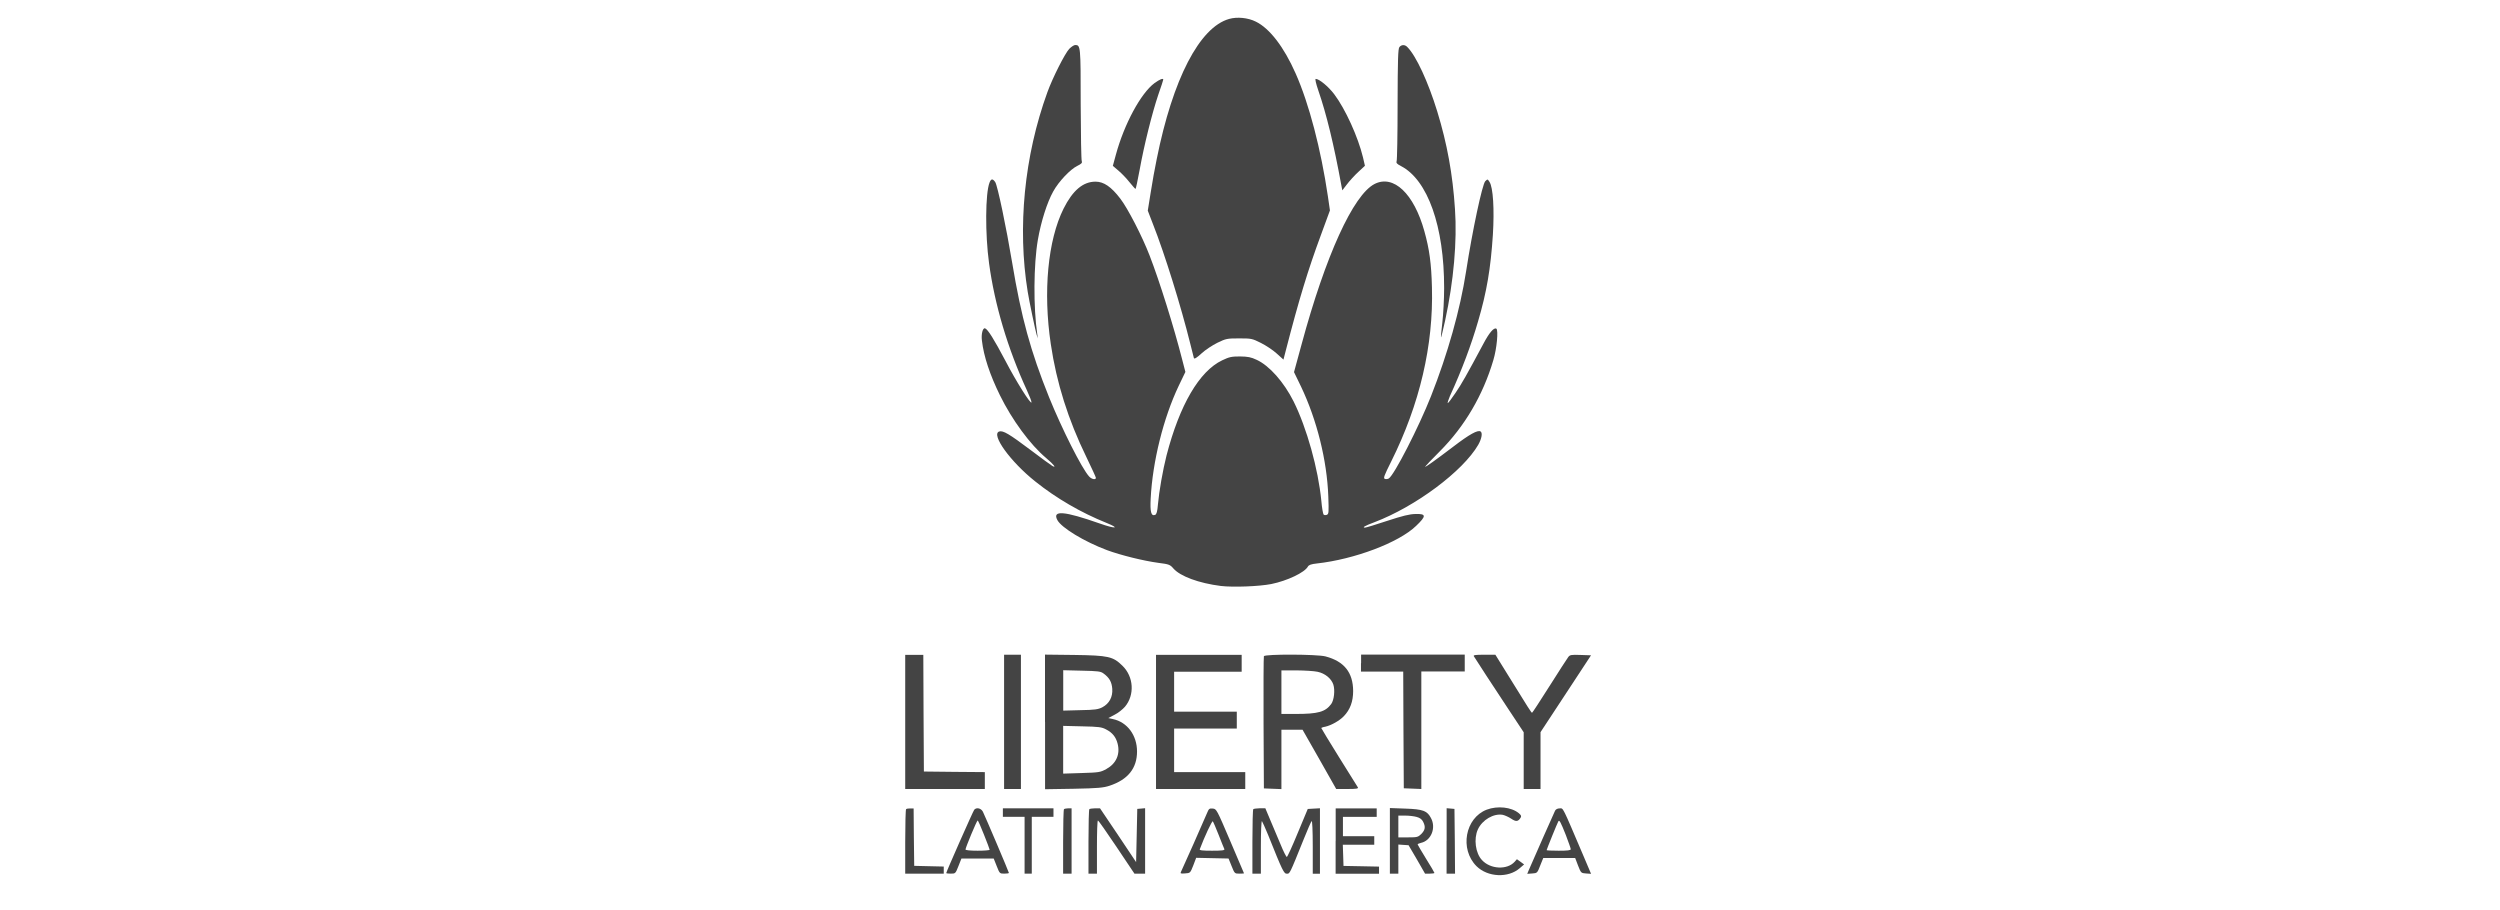
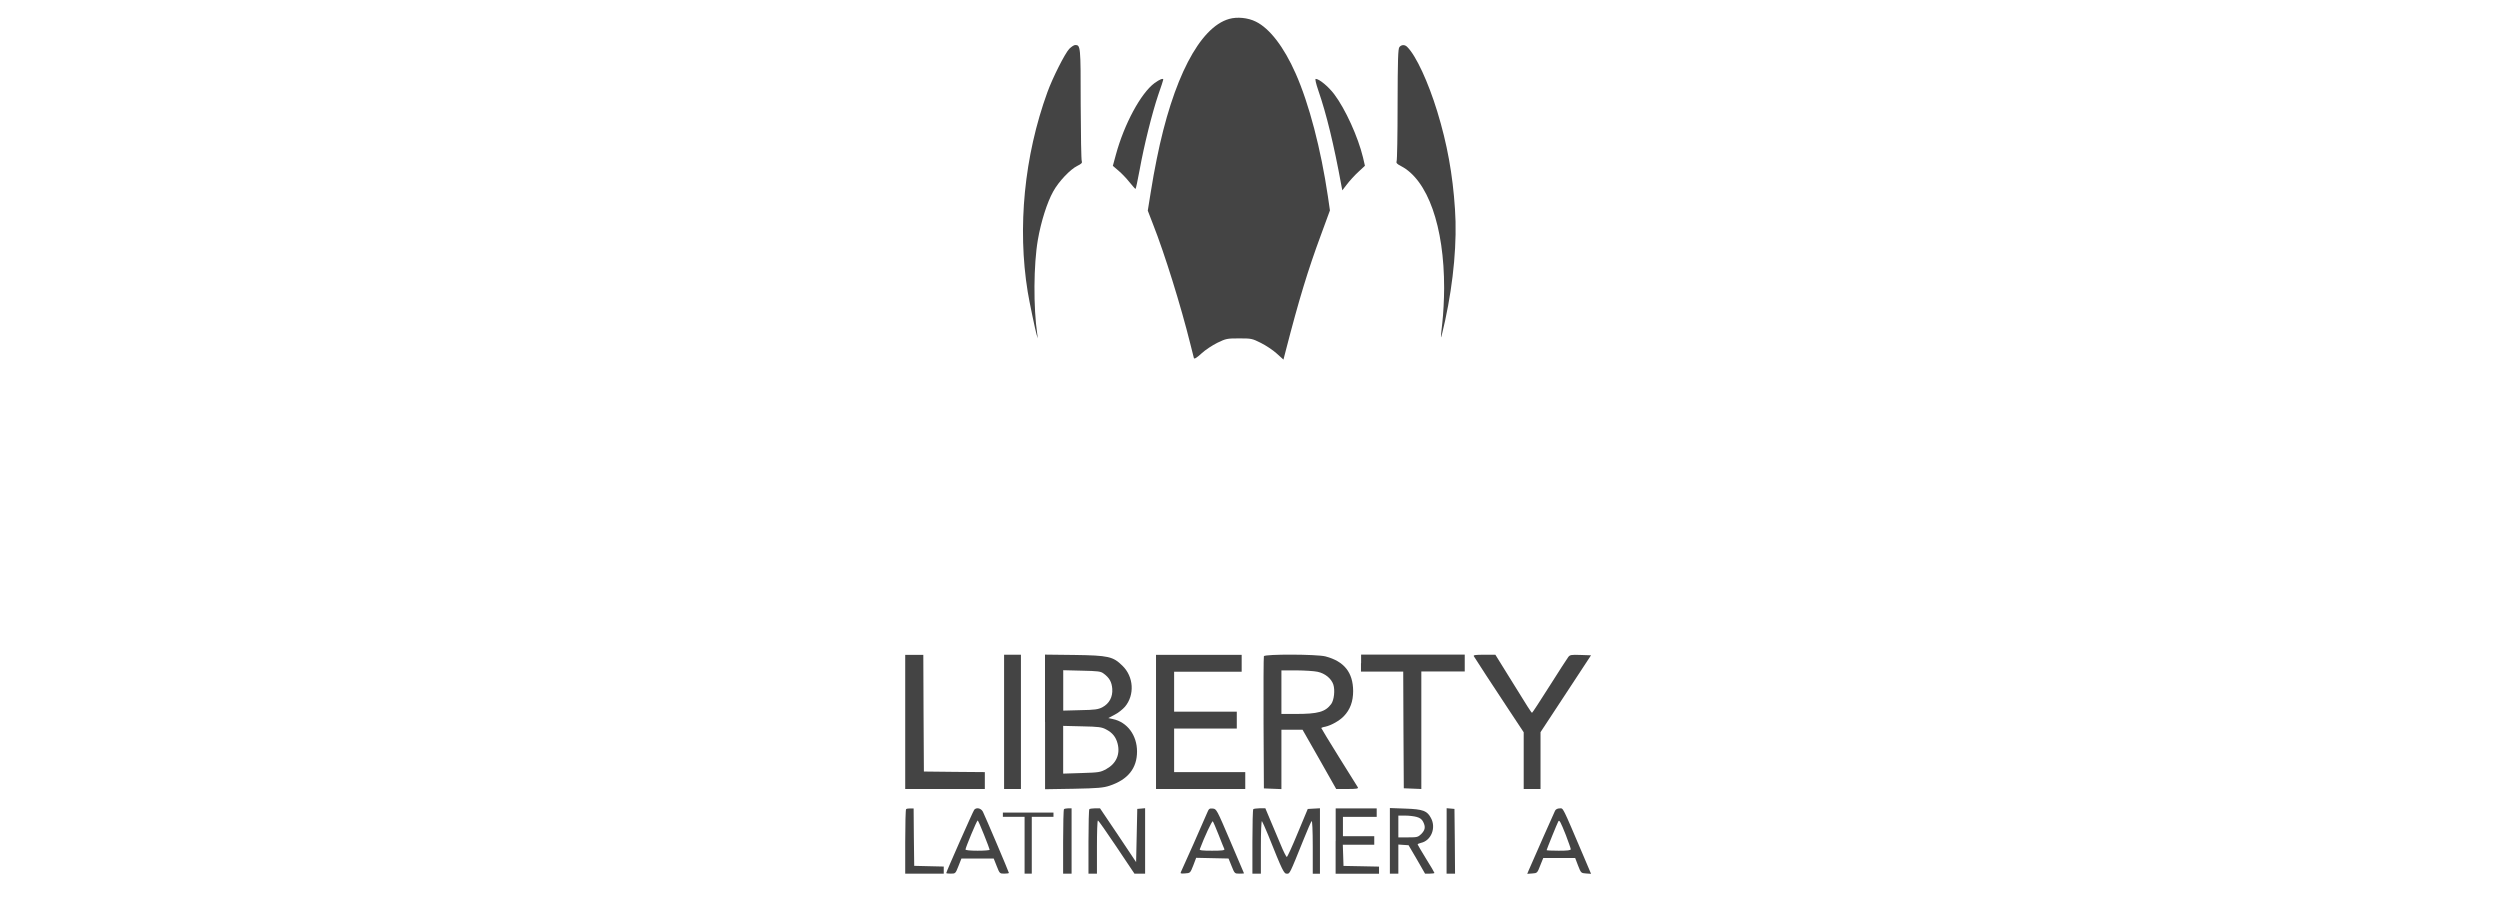
<svg xmlns="http://www.w3.org/2000/svg" width="162" height="59" viewBox="0 0 162 59" fill="none">
  <path d="M79.652 1.226C77.73 1.766 75.997 5.112 74.955 10.311C74.838 10.858 74.665 11.839 74.564 12.481L74.376 13.65L74.718 14.537C75.466 16.427 76.523 19.827 77.132 22.283C77.241 22.739 77.35 23.154 77.365 23.207C77.395 23.279 77.553 23.184 77.858 22.902C78.099 22.675 78.569 22.37 78.888 22.211C79.445 21.943 79.513 21.928 80.295 21.928C81.084 21.928 81.137 21.936 81.701 22.219C82.021 22.377 82.483 22.683 82.724 22.902L83.168 23.302L83.326 22.69C84.175 19.404 84.754 17.503 85.593 15.235L86.18 13.635L86.048 12.726C85.593 9.655 84.83 6.731 83.961 4.769C83.201 3.045 82.273 1.837 81.374 1.4C80.87 1.147 80.167 1.079 79.652 1.226Z" fill="#444444" />
  <path d="M69.284 3.169C69.002 3.475 68.213 5.033 67.871 5.976C66.37 10.108 65.919 14.748 66.596 18.91C66.69 19.506 67.103 21.472 67.175 21.694L67.254 21.928L67.216 21.66C66.957 19.929 66.976 17.137 67.254 15.537C67.457 14.36 67.856 13.107 68.247 12.409C68.596 11.768 69.356 10.968 69.811 10.749C70.078 10.617 70.138 10.553 70.1 10.451C70.063 10.379 70.037 8.719 70.029 6.75C70.029 2.973 70.022 2.917 69.668 2.917C69.589 2.92 69.416 3.037 69.284 3.169Z" fill="#444444" />
  <path d="M90.681 3.052C90.594 3.154 90.572 3.845 90.564 6.753C90.564 8.719 90.534 10.383 90.5 10.455C90.463 10.556 90.523 10.628 90.782 10.76C92.516 11.655 93.588 14.673 93.58 18.676C93.58 19.389 93.523 20.392 93.463 20.909C93.399 21.419 93.362 21.856 93.377 21.864C93.392 21.879 93.508 21.385 93.644 20.774C94.2 18.212 94.426 15.616 94.283 13.556C94.136 11.292 93.775 9.315 93.136 7.229C92.55 5.316 91.76 3.607 91.192 3.045C91.034 2.879 90.816 2.886 90.681 3.052Z" fill="#444444" />
  <path d="M74.808 5.388C73.924 6.048 72.849 8.036 72.308 10.028L72.112 10.749L72.481 11.062C72.676 11.228 73.003 11.564 73.191 11.806C73.387 12.047 73.56 12.243 73.582 12.243C73.605 12.243 73.722 11.685 73.849 11.006C74.131 9.436 74.654 7.331 75.06 6.131C75.241 5.622 75.38 5.184 75.38 5.158C75.376 5.052 75.15 5.139 74.808 5.388Z" fill="#444444" />
  <path d="M85.431 5.875C85.954 7.387 86.439 9.38 86.917 11.998L86.981 12.334L87.285 11.941C87.451 11.723 87.778 11.36 88.018 11.142L88.447 10.742L88.323 10.202C88.003 8.878 87.184 7.067 86.454 6.101C86.086 5.614 85.484 5.112 85.258 5.112C85.206 5.116 85.27 5.403 85.431 5.875Z" fill="#444444" />
-   <path d="M64.121 11.832C63.847 12.537 63.832 15.163 64.091 17.061C64.452 19.732 65.295 22.581 66.543 25.29C66.724 25.682 66.855 26.026 66.84 26.075C66.795 26.222 65.855 24.735 65.137 23.354C64.411 21.981 64.012 21.34 63.832 21.276C63.685 21.23 63.572 21.638 63.629 22.075C63.745 23.087 64.144 24.286 64.794 25.61C65.584 27.218 66.754 28.81 67.795 29.685C68.28 30.093 68.483 30.353 68.194 30.195C68.107 30.149 67.468 29.678 66.772 29.153C65.396 28.119 64.998 27.882 64.749 27.961C64.193 28.142 65.475 29.919 67.085 31.198C68.446 32.289 70.052 33.221 71.71 33.888C72.609 34.251 72.281 34.281 71.274 33.926C68.954 33.111 68.171 33.047 68.517 33.7C68.784 34.201 70.273 35.103 71.736 35.65C72.627 35.978 74.086 36.341 75.064 36.473C75.752 36.559 75.824 36.59 76.034 36.835C76.478 37.344 77.681 37.789 79.114 37.971C79.919 38.065 81.585 38.001 82.378 37.846C83.416 37.635 84.551 37.095 84.754 36.71C84.818 36.608 84.965 36.552 85.326 36.514C87.763 36.246 90.647 35.16 91.764 34.077C92.437 33.435 92.429 33.285 91.719 33.307C91.335 33.315 90.891 33.424 89.891 33.752C89.165 33.994 88.515 34.19 88.455 34.19C88.237 34.19 88.455 34.066 89.064 33.839C91.726 32.828 94.798 30.538 95.791 28.821C96.017 28.421 96.081 28.044 95.938 27.957C95.757 27.848 95.227 28.138 94.189 28.931C93.001 29.832 92.347 30.304 92.347 30.24C92.347 30.225 92.775 29.768 93.309 29.236C94.911 27.629 96.099 25.607 96.769 23.335C96.994 22.592 97.103 21.392 96.964 21.298C96.806 21.204 96.502 21.558 96.122 22.279C95.043 24.294 94.708 24.89 94.309 25.471C94.069 25.833 93.847 26.12 93.817 26.12C93.787 26.12 93.847 25.916 93.956 25.663C94.731 23.969 95.332 22.362 95.776 20.834C96.34 18.921 96.596 17.401 96.739 15.205C96.84 13.552 96.754 12.149 96.52 11.787C96.397 11.598 96.397 11.598 96.246 11.741C96.05 11.945 95.411 14.941 95.005 17.574C94.614 20.091 93.809 22.936 92.73 25.671C91.94 27.671 90.346 30.783 89.996 31.002C89.925 31.047 89.808 31.059 89.737 31.032C89.628 30.987 89.692 30.821 90.15 29.904C92.001 26.188 92.892 22.37 92.79 18.631C92.753 17.08 92.625 16.144 92.298 14.979C91.625 12.549 90.305 11.296 89.071 11.922C87.688 12.636 85.898 16.563 84.344 22.309L83.852 24.113L84.307 25.052C85.337 27.214 85.988 29.832 86.074 32.16C86.112 33.209 86.104 33.303 85.98 33.36C85.901 33.39 85.807 33.383 85.77 33.345C85.732 33.307 85.661 32.907 85.623 32.458C85.42 30.38 84.679 27.731 83.826 26.014C83.194 24.754 82.254 23.694 81.434 23.317C81.066 23.143 80.862 23.105 80.355 23.098C79.81 23.098 79.659 23.128 79.2 23.347C77.715 24.052 76.436 26.248 75.591 29.515C75.35 30.462 75.105 31.858 75.034 32.688C74.996 33.153 74.947 33.322 74.853 33.364C74.594 33.466 74.519 33.175 74.564 32.307C74.688 29.893 75.391 27.086 76.376 25.011L76.813 24.101L76.602 23.286C76.072 21.2 75.132 18.201 74.492 16.552C74.015 15.314 73.079 13.496 72.594 12.869C72.007 12.1 71.522 11.771 70.992 11.771C70.179 11.771 69.514 12.337 68.92 13.518C67.897 15.571 67.585 18.902 68.092 22.298C68.461 24.799 69.217 27.199 70.397 29.617C70.732 30.315 71.014 30.919 71.014 30.964C71.014 31.111 70.732 31.059 70.57 30.87C70.1 30.353 68.814 27.799 67.983 25.75C66.78 22.762 66.178 20.562 65.592 17.042C65.208 14.737 64.64 12.017 64.49 11.798C64.325 11.564 64.223 11.572 64.121 11.832Z" fill="#444444" />
  <path d="M58.658 46.776V51.127H61.237H63.817V50.58V50.033L61.846 50.017L59.868 49.995L59.846 46.211L59.831 42.434H59.244H58.658V46.776Z" fill="#444444" />
  <path d="M65.065 46.776V51.127H65.611H66.156V46.776V42.426H65.611H65.065V46.776Z" fill="#444444" />
  <path d="M67.72 46.777V51.142L69.578 51.112C71.157 51.081 71.499 51.047 71.898 50.916C73.086 50.523 73.68 49.787 73.68 48.697C73.68 47.648 73.049 46.792 72.116 46.596L71.819 46.531L72.217 46.32C72.443 46.211 72.748 45.969 72.898 45.796C73.537 45.033 73.47 43.845 72.725 43.132C72.123 42.543 71.834 42.472 69.615 42.441L67.716 42.419V46.777H67.72ZM71.518 43.649C71.894 43.924 72.041 44.196 72.075 44.637C72.112 45.169 71.879 45.592 71.435 45.83C71.168 45.969 70.95 46.003 70.014 46.018L68.897 46.048V44.739V43.43L70.1 43.46C71.168 43.483 71.33 43.502 71.518 43.649ZM71.683 47.271C72.082 47.475 72.308 47.758 72.417 48.173C72.605 48.871 72.33 49.482 71.691 49.833C71.307 50.044 71.221 50.059 70.089 50.093L68.893 50.131V48.58V47.037L70.127 47.067C71.198 47.09 71.394 47.112 71.683 47.271Z" fill="#444444" />
  <path d="M74.91 46.776V51.127H77.802H80.693V50.58V50.033H78.388H76.083V48.621V47.21H78.114H80.144V46.663V46.116H78.114H76.083V44.822V43.528H78.272H80.46V42.981V42.434H77.685H74.91V46.776Z" fill="#444444" />
  <path d="M81.9 42.521C81.878 42.577 81.87 44.528 81.878 46.856L81.9 51.089L82.472 51.112L83.036 51.134V49.206V47.286H83.724H84.405L85.499 49.206L86.586 51.127H87.319C87.883 51.127 88.03 51.104 87.992 51.025C87.962 50.98 87.413 50.093 86.774 49.074C86.142 48.056 85.619 47.199 85.619 47.176C85.619 47.161 85.736 47.112 85.879 47.09C86.27 47.003 86.808 46.697 87.082 46.407C87.488 45.984 87.684 45.46 87.684 44.777C87.676 43.577 87.105 42.856 85.894 42.536C85.345 42.389 81.957 42.381 81.9 42.521ZM85.379 43.532C85.864 43.634 86.27 43.969 86.401 44.362C86.518 44.732 86.447 45.365 86.262 45.622C85.879 46.131 85.42 46.264 83.965 46.264H83.036V44.852V43.441H84.014C84.54 43.445 85.161 43.483 85.379 43.532Z" fill="#444444" />
  <path d="M88.191 42.974V43.52H89.56H90.929L90.944 47.297L90.966 51.081L91.538 51.104L92.102 51.127V47.316V43.513H93.508H94.915V42.966V42.419H91.557H88.199V42.974H88.191Z" fill="#444444" />
  <path d="M95.502 42.521C95.648 42.762 96.784 44.505 97.72 45.916L98.736 47.452V49.293V51.127H99.281H99.826V49.285V47.444L101.466 44.95L103.098 42.464L102.417 42.441C101.808 42.419 101.729 42.434 101.62 42.581C101.548 42.675 101.003 43.52 100.401 44.471C99.807 45.411 99.3 46.188 99.277 46.188C99.232 46.188 99.029 45.867 97.784 43.852L96.9 42.426H96.175C95.611 42.426 95.464 42.449 95.502 42.521Z" fill="#444444" />
-   <path d="M96.34 52.466C94.941 53.006 94.573 55.02 95.675 56.126C96.4 56.846 97.728 56.911 98.48 56.258L98.762 56.016L98.529 55.843L98.296 55.677L98.149 55.843C97.664 56.382 96.577 56.33 96.032 55.733C95.611 55.288 95.487 54.36 95.765 53.749C96.047 53.13 96.788 52.693 97.382 52.802C97.513 52.832 97.765 52.941 97.927 53.051C98.239 53.262 98.371 53.247 98.536 52.987C98.6 52.885 98.566 52.821 98.42 52.696C97.931 52.296 97.043 52.202 96.34 52.466Z" fill="#444444" />
  <path d="M58.714 52.436C58.684 52.459 58.658 53.417 58.658 54.553V56.612H59.906H61.155V56.379V56.152L60.203 56.13L59.241 56.107L59.218 54.243L59.203 52.387H58.977C58.861 52.383 58.737 52.406 58.714 52.436Z" fill="#444444" />
  <path d="M63.129 52.474C63.05 52.575 61.316 56.496 61.316 56.575C61.316 56.597 61.448 56.612 61.613 56.612C61.91 56.612 61.918 56.605 62.106 56.126L62.301 55.632H63.347H64.392L64.588 56.126C64.776 56.605 64.783 56.612 65.08 56.612C65.246 56.612 65.377 56.59 65.377 56.567C65.377 56.511 63.832 52.874 63.689 52.594C63.565 52.364 63.268 52.304 63.129 52.474ZM63.76 54.081C63.963 54.59 64.129 55.028 64.129 55.062C64.129 55.1 63.779 55.126 63.347 55.126C62.884 55.126 62.565 55.096 62.565 55.047C62.565 54.93 63.298 53.164 63.354 53.164C63.377 53.164 63.565 53.579 63.76 54.081Z" fill="#444444" />
-   <path d="M64.986 52.655V52.93H65.689H66.393V54.771V56.612H66.626H66.859V54.771V52.93H67.562H68.265V52.655V52.379H66.626H64.986V52.655Z" fill="#444444" />
+   <path d="M64.986 52.655V52.93H65.689H66.393V54.771V56.612H66.626H66.859V54.771V52.93H67.562H68.265V52.655H66.626H64.986V52.655Z" fill="#444444" />
  <path d="M68.946 52.436C68.916 52.459 68.89 53.417 68.89 54.553V56.612H69.164H69.439V54.496V52.379H69.221C69.097 52.383 68.972 52.406 68.946 52.436Z" fill="#444444" />
  <path d="M70.589 52.436C70.559 52.459 70.533 53.417 70.533 54.553V56.612H70.808H71.082V54.888C71.082 53.941 71.105 53.164 71.146 53.164C71.176 53.164 71.725 53.941 72.357 54.888L73.511 56.612H73.861H74.203V54.488V52.372L73.955 52.395L73.695 52.417L73.658 54.141L73.62 55.865L72.454 54.119L71.281 52.379H70.962C70.785 52.383 70.612 52.406 70.589 52.436Z" fill="#444444" />
  <path d="M78.223 52.67C78.035 53.126 76.621 56.315 76.534 56.48C76.47 56.605 76.497 56.62 76.794 56.597C77.129 56.575 77.129 56.575 77.324 56.081L77.512 55.586L78.565 55.609L79.61 55.632L79.806 56.118C80.001 56.605 80.009 56.612 80.306 56.612C80.472 56.612 80.611 56.605 80.611 56.59C80.611 56.582 80.212 55.643 79.719 54.496C78.843 52.444 78.828 52.417 78.588 52.395C78.369 52.372 78.332 52.406 78.223 52.67ZM78.971 54.107C79.152 54.564 79.313 54.979 79.34 55.024C79.37 55.103 79.182 55.126 78.542 55.126C77.903 55.126 77.715 55.103 77.745 55.032C78.05 54.217 78.542 53.175 78.588 53.221C78.621 53.251 78.791 53.651 78.971 54.107Z" fill="#444444" />
  <path d="M81.212 52.436C81.182 52.459 81.156 53.417 81.156 54.552V56.612H81.43H81.705V54.873C81.705 53.885 81.735 53.164 81.776 53.213C81.806 53.251 81.987 53.651 82.175 54.107C83.111 56.45 83.198 56.616 83.386 56.616C83.581 56.616 83.551 56.688 84.48 54.383C84.721 53.779 84.95 53.255 84.995 53.206C85.033 53.168 85.067 53.794 85.067 54.877V56.616H85.3H85.533V54.492V52.376L85.134 52.398L84.743 52.421L84.096 53.971C83.747 54.824 83.423 55.53 83.386 55.53C83.348 55.53 83.16 55.16 82.98 54.715C82.791 54.277 82.494 53.564 82.314 53.138L81.994 52.376H81.626C81.423 52.383 81.239 52.406 81.212 52.436Z" fill="#444444" />
  <path d="M86.548 54.5V56.616H87.954H89.361V56.382V56.156L88.214 56.133L87.059 56.111L87.037 55.42L87.014 54.737H88.037H89.052V54.462V54.187H88.037H87.022V53.56V52.934H88.116H89.21V52.658V52.383H87.879H86.552V54.5H86.548Z" fill="#444444" />
  <path d="M90.064 54.488V56.612H90.339H90.613V55.666V54.726L90.94 54.749L91.275 54.771L91.813 55.688L92.343 56.612H92.648C92.82 56.612 92.952 56.59 92.952 56.567C92.952 56.545 92.712 56.122 92.407 55.643C92.11 55.156 91.862 54.741 91.862 54.718C91.862 54.688 91.963 54.647 92.08 54.617C92.738 54.477 93.073 53.643 92.727 53.009C92.478 52.538 92.211 52.436 91.072 52.398L90.064 52.361V54.488ZM91.802 52.938C92.004 52.994 92.136 53.085 92.215 53.243C92.388 53.579 92.354 53.775 92.106 54.036C91.888 54.247 91.839 54.262 91.245 54.262H90.613V53.556V52.851H91.068C91.309 52.851 91.644 52.892 91.802 52.938Z" fill="#444444" />
  <path d="M93.738 54.488V56.612H94.013H94.287L94.272 54.511L94.249 52.417L94.001 52.395L93.742 52.372V54.488H93.738Z" fill="#444444" />
  <path d="M100.77 52.53C100.706 52.662 99.371 55.666 99.074 56.364L98.965 56.624L99.292 56.601C99.612 56.578 99.619 56.571 99.807 56.084L100.003 55.598H101.033H102.071L102.259 56.092C102.447 56.571 102.454 56.578 102.774 56.601L103.101 56.624L102.609 55.465C101.202 52.164 101.311 52.383 101.071 52.383C100.932 52.383 100.822 52.436 100.77 52.53ZM101.465 54.107C101.638 54.564 101.785 54.979 101.785 55.024C101.785 55.103 101.575 55.126 101.003 55.126C100.574 55.126 100.221 55.111 100.221 55.088C100.221 55.05 100.924 53.307 100.98 53.224C101.048 53.111 101.12 53.243 101.465 54.107Z" fill="#444444" />
</svg>